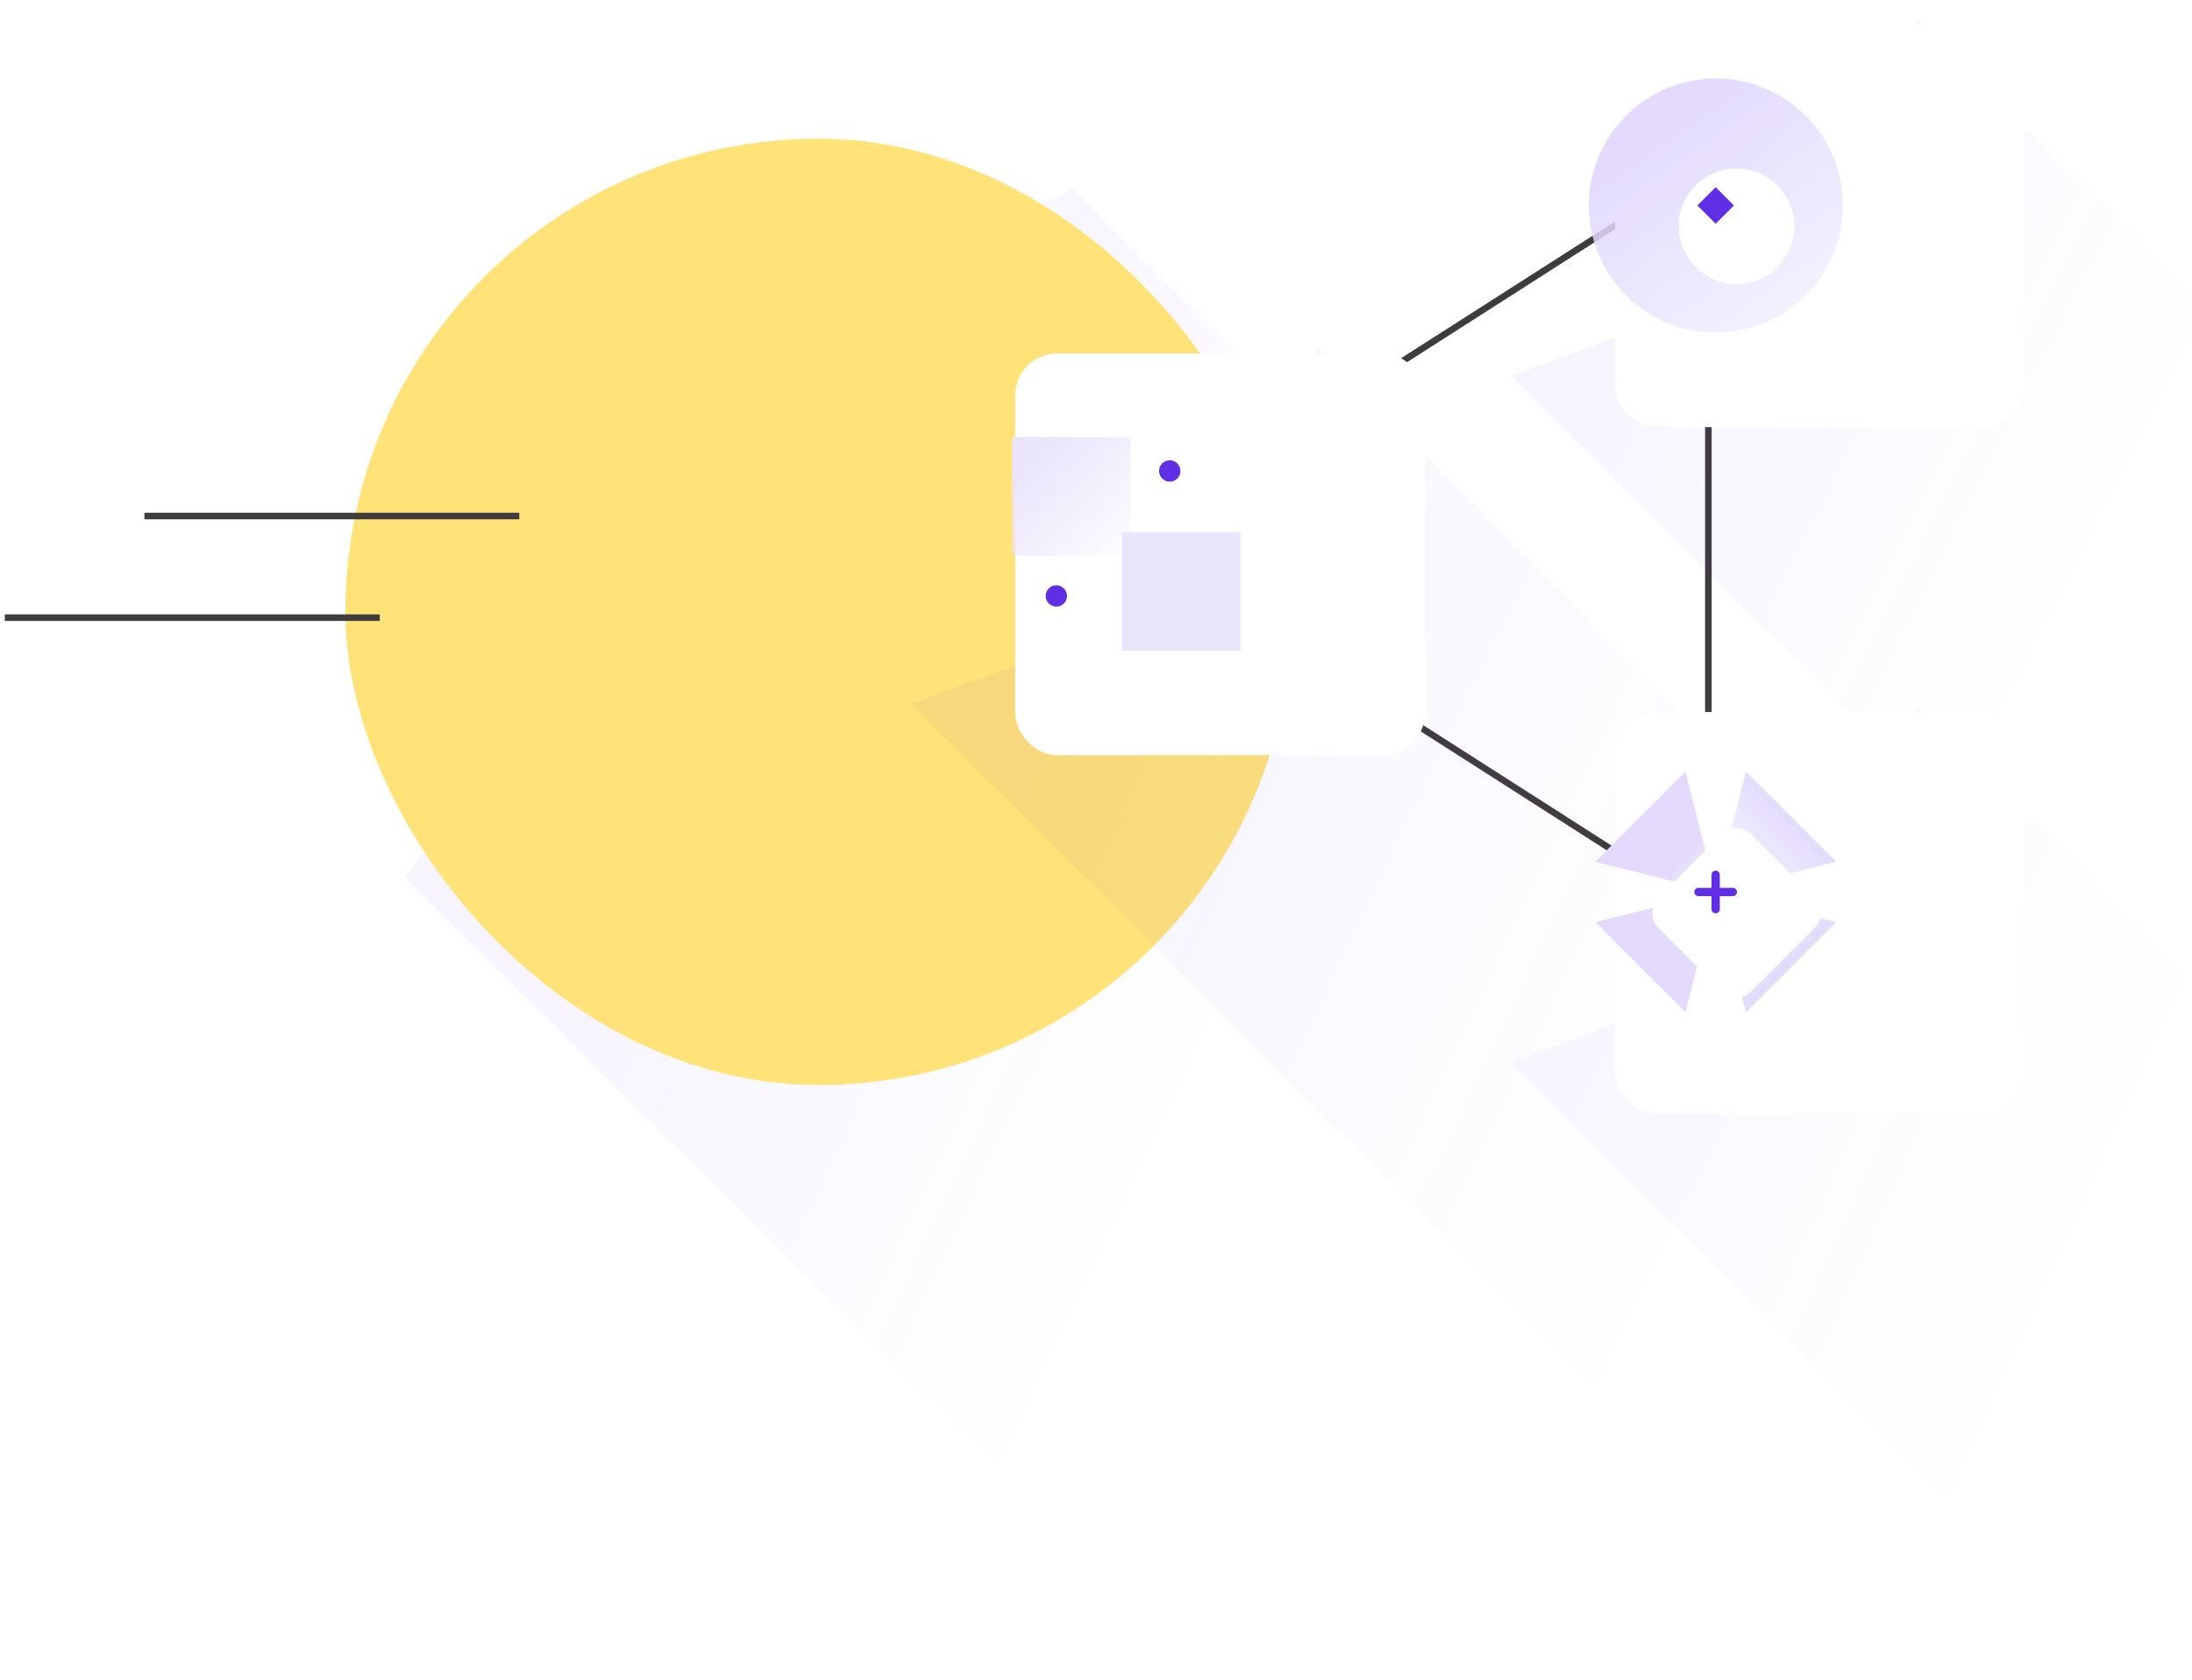
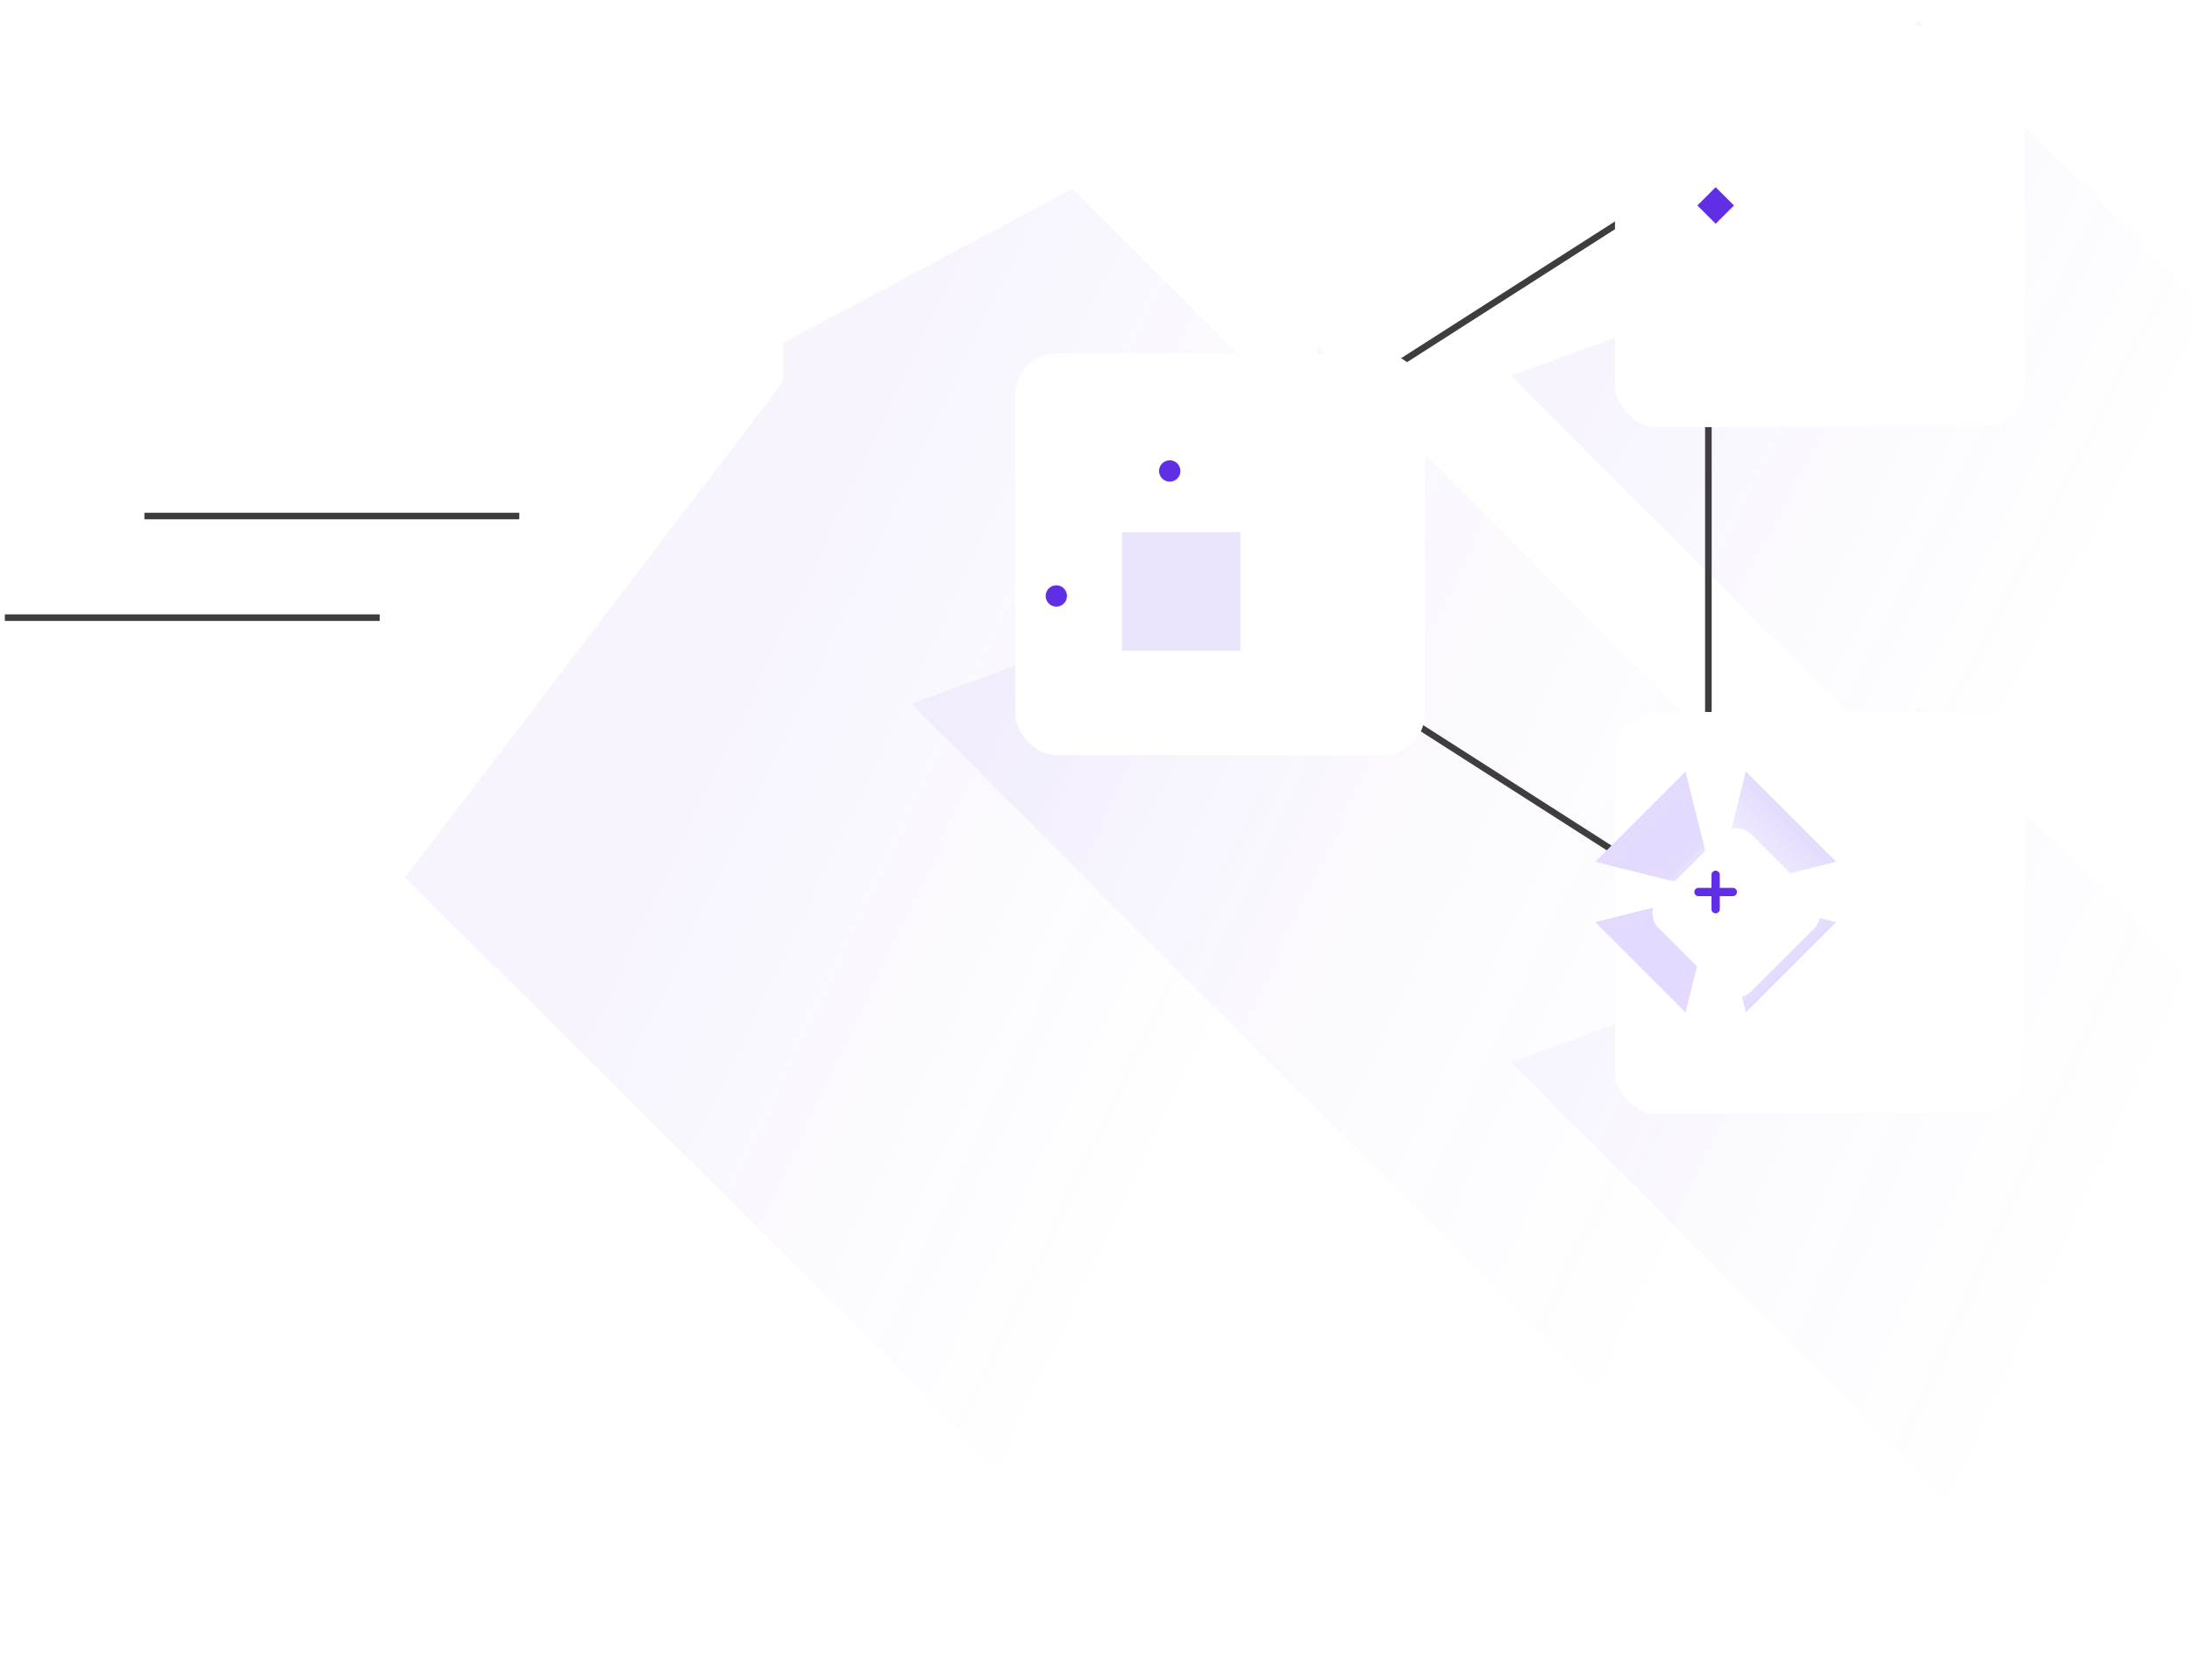
<svg xmlns="http://www.w3.org/2000/svg" width="334" height="256" viewBox="0 0 334 256" fill="none">
  <path opacity="0.5" d="M286.587 151.931L163.4 28.743L119.334 52.255V58.143L61.711 133.672L186.974 258.18L286.587 151.931Z" fill="url(#paint0_linear_2355_214985)" />
  <g filter="url(#filter0_d_2355_214985)">
-     <rect x="39.93" y="8.438" width="144.191" height="144.191" rx="72.095" fill="#FFE278" />
-   </g>
+     </g>
  <path d="M260.308 25.231L260.308 138.868L171.452 82.05L260.308 25.231Z" stroke="#3F3C3D" />
  <path opacity="0.5" d="M383.365 235.493L200.896 53.023L177.111 100.826L166.689 97.044L138.828 107.232L323.78 292.184L383.365 235.493Z" fill="url(#paint1_linear_2355_214985)" />
  <g filter="url(#filter1_dd_2355_214985)">
    <rect x="138.828" y="50.688" width="62.417" height="61.194" rx="6.347" fill="white" />
  </g>
  <path opacity="0.5" d="M474.748 185.509L292.279 3.039L268.494 50.841L258.072 47.06L230.211 57.248L415.163 242.2L474.748 185.509Z" fill="url(#paint2_linear_2355_214985)" />
  <g filter="url(#filter2_dd_2355_214985)">
    <rect x="230.211" y="0.711" width="62.417" height="61.194" rx="6.347" fill="white" />
  </g>
  <path opacity="0.5" d="M474.748 290.118L292.279 107.648L268.494 155.451L258.072 151.669L230.211 161.857L415.163 346.809L474.748 290.118Z" fill="url(#paint3_linear_2355_214985)" fill-opacity="0.7" />
  <g filter="url(#filter3_dd_2355_214985)">
    <rect x="230.211" y="105.312" width="62.417" height="61.194" rx="6.347" fill="white" />
  </g>
-   <path d="M261.423 135.907L243.073 140.506L256.824 154.257L261.423 135.907Z" fill="url(#paint4_linear_2355_214985)" />
+   <path d="M261.423 135.907L243.073 140.506L256.824 154.257L261.423 135.907" fill="url(#paint4_linear_2355_214985)" />
  <path d="M261.421 135.905L279.771 131.307L266.02 117.555L261.421 135.905Z" fill="url(#paint5_linear_2355_214985)" />
  <path d="M261.421 135.907L256.823 117.557L243.071 131.309L261.421 135.907Z" fill="url(#paint6_linear_2355_214985)" />
  <path d="M261.423 135.905L266.021 154.256L279.773 140.504L261.423 135.905Z" fill="url(#paint7_linear_2355_214985)" />
  <g filter="url(#filter4_dd_2355_214985)">
    <rect x="261.422" y="121.711" width="20.078" height="20.078" rx="3.174" transform="rotate(45 261.422 121.711)" fill="white" />
  </g>
  <path d="M261.414 133.297V138.522" stroke="#5F2EE5" stroke-width="1.269" stroke-linecap="round" />
  <path d="M258.805 135.914L264.03 135.914" stroke="#5F2EE5" stroke-width="1.269" stroke-linecap="round" />
  <path d="M22.002 78.625H79.127" stroke="#3F3C3D" />
  <path d="M0.737 94.109H57.862" stroke="#3F3C3D" />
-   <circle cx="261.445" cy="31.313" r="19.352" fill="url(#paint8_linear_2355_214985)" />
  <g filter="url(#filter5_d_2355_214985)">
    <circle cx="261.423" cy="31.306" r="8.803" transform="rotate(180 261.423 31.306)" fill="white" />
  </g>
  <g filter="url(#filter6_d_2355_214985)">
    <rect x="167.773" y="77.906" width="18.074" height="18.074" fill="#EAE4FC" />
  </g>
-   <rect x="154.219" y="66.586" width="18.074" height="18.074" fill="url(#paint9_linear_2355_214985)" />
  <circle cx="178.236" cy="71.76" r="1.627" fill="#5F2EE5" />
  <circle cx="160.955" cy="90.806" r="1.627" fill="#5F2EE5" />
  <rect x="261.422" y="28.523" width="3.937" height="3.937" transform="rotate(45 261.422 28.523)" fill="#5F2EE5" />
  <defs>
    <filter id="filter0_d_2355_214985" x="14.541" y="-16.951" width="220.357" height="220.357" filterUnits="userSpaceOnUse" color-interpolation-filters="sRGB">
      <feFlood flood-opacity="0" result="BackgroundImageFix" />
      <feColorMatrix in="SourceAlpha" type="matrix" values="0 0 0 0 0 0 0 0 0 0 0 0 0 0 0 0 0 0 127 0" result="hardAlpha" />
      <feOffset dx="12.694" dy="12.694" />
      <feGaussianBlur stdDeviation="19.042" />
      <feComposite in2="hardAlpha" operator="out" />
      <feColorMatrix type="matrix" values="0 0 0 0 0.373 0 0 0 0 0.18 0 0 0 0 0.898 0 0 0 0.1 0" />
      <feBlend mode="normal" in2="BackgroundImageFix" result="effect1_dropShadow_2355_214985" />
      <feBlend mode="normal" in="SourceGraphic" in2="effect1_dropShadow_2355_214985" result="shape" />
    </filter>
    <filter id="filter1_dd_2355_214985" x="129.307" y="37.993" width="110.022" height="99.277" filterUnits="userSpaceOnUse" color-interpolation-filters="sRGB">
      <feFlood flood-opacity="0" result="BackgroundImageFix" />
      <feColorMatrix in="SourceAlpha" type="matrix" values="0 0 0 0 0 0 0 0 0 0 0 0 0 0 0 0 0 0 127 0" result="hardAlpha" />
      <feMorphology radius="6.347" operator="erode" in="SourceAlpha" result="effect1_dropShadow_2355_214985" />
      <feOffset dx="19.042" dy="6.347" />
      <feGaussianBlur stdDeviation="12.694" />
      <feComposite in2="hardAlpha" operator="out" />
      <feColorMatrix type="matrix" values="0 0 0 0 0.235 0 0 0 0 0.176 0 0 0 0 0.537 0 0 0 0.16 0" />
      <feBlend mode="normal" in2="BackgroundImageFix" result="effect1_dropShadow_2355_214985" />
      <feColorMatrix in="SourceAlpha" type="matrix" values="0 0 0 0 0 0 0 0 0 0 0 0 0 0 0 0 0 0 127 0" result="hardAlpha" />
      <feOffset dx="-3.174" dy="-3.174" />
      <feGaussianBlur stdDeviation="3.174" />
      <feComposite in2="hardAlpha" operator="out" />
      <feColorMatrix type="matrix" values="0 0 0 0 0.235 0 0 0 0 0.176 0 0 0 0 0.537 0 0 0 0.07 0" />
      <feBlend mode="normal" in2="effect1_dropShadow_2355_214985" result="effect2_dropShadow_2355_214985" />
      <feBlend mode="normal" in="SourceGraphic" in2="effect2_dropShadow_2355_214985" result="shape" />
    </filter>
    <filter id="filter2_dd_2355_214985" x="220.69" y="-11.983" width="110.022" height="99.277" filterUnits="userSpaceOnUse" color-interpolation-filters="sRGB">
      <feFlood flood-opacity="0" result="BackgroundImageFix" />
      <feColorMatrix in="SourceAlpha" type="matrix" values="0 0 0 0 0 0 0 0 0 0 0 0 0 0 0 0 0 0 127 0" result="hardAlpha" />
      <feMorphology radius="6.347" operator="erode" in="SourceAlpha" result="effect1_dropShadow_2355_214985" />
      <feOffset dx="19.042" dy="6.347" />
      <feGaussianBlur stdDeviation="12.694" />
      <feComposite in2="hardAlpha" operator="out" />
      <feColorMatrix type="matrix" values="0 0 0 0 0.235 0 0 0 0 0.176 0 0 0 0 0.537 0 0 0 0.16 0" />
      <feBlend mode="normal" in2="BackgroundImageFix" result="effect1_dropShadow_2355_214985" />
      <feColorMatrix in="SourceAlpha" type="matrix" values="0 0 0 0 0 0 0 0 0 0 0 0 0 0 0 0 0 0 127 0" result="hardAlpha" />
      <feOffset dx="-3.174" dy="-3.174" />
      <feGaussianBlur stdDeviation="3.174" />
      <feComposite in2="hardAlpha" operator="out" />
      <feColorMatrix type="matrix" values="0 0 0 0 0.235 0 0 0 0 0.176 0 0 0 0 0.537 0 0 0 0.07 0" />
      <feBlend mode="normal" in2="effect1_dropShadow_2355_214985" result="effect2_dropShadow_2355_214985" />
      <feBlend mode="normal" in="SourceGraphic" in2="effect2_dropShadow_2355_214985" result="shape" />
    </filter>
    <filter id="filter3_dd_2355_214985" x="220.69" y="92.618" width="110.022" height="99.277" filterUnits="userSpaceOnUse" color-interpolation-filters="sRGB">
      <feFlood flood-opacity="0" result="BackgroundImageFix" />
      <feColorMatrix in="SourceAlpha" type="matrix" values="0 0 0 0 0 0 0 0 0 0 0 0 0 0 0 0 0 0 127 0" result="hardAlpha" />
      <feMorphology radius="6.347" operator="erode" in="SourceAlpha" result="effect1_dropShadow_2355_214985" />
      <feOffset dx="19.042" dy="6.347" />
      <feGaussianBlur stdDeviation="12.694" />
      <feComposite in2="hardAlpha" operator="out" />
      <feColorMatrix type="matrix" values="0 0 0 0 0.235 0 0 0 0 0.176 0 0 0 0 0.537 0 0 0 0.16 0" />
      <feBlend mode="normal" in2="BackgroundImageFix" result="effect1_dropShadow_2355_214985" />
      <feColorMatrix in="SourceAlpha" type="matrix" values="0 0 0 0 0 0 0 0 0 0 0 0 0 0 0 0 0 0 127 0" result="hardAlpha" />
      <feOffset dx="-3.174" dy="-3.174" />
      <feGaussianBlur stdDeviation="3.174" />
      <feComposite in2="hardAlpha" operator="out" />
      <feColorMatrix type="matrix" values="0 0 0 0 0.235 0 0 0 0 0.176 0 0 0 0 0.537 0 0 0 0.07 0" />
      <feBlend mode="normal" in2="effect1_dropShadow_2355_214985" result="effect2_dropShadow_2355_214985" />
      <feBlend mode="normal" in="SourceGraphic" in2="effect2_dropShadow_2355_214985" result="shape" />
    </filter>
    <filter id="filter4_dd_2355_214985" x="242.192" y="116.678" width="44.806" height="44.807" filterUnits="userSpaceOnUse" color-interpolation-filters="sRGB">
      <feFlood flood-opacity="0" result="BackgroundImageFix" />
      <feColorMatrix in="SourceAlpha" type="matrix" values="0 0 0 0 0 0 0 0 0 0 0 0 0 0 0 0 0 0 127 0" result="hardAlpha" />
      <feOffset dx="3.174" dy="3.174" />
      <feGaussianBlur stdDeviation="4.76" />
      <feComposite in2="hardAlpha" operator="out" />
      <feColorMatrix type="matrix" values="0 0 0 0 0 0 0 0 0 0 0 0 0 0 0 0 0 0 0.1 0" />
      <feBlend mode="normal" in2="BackgroundImageFix" result="effect1_dropShadow_2355_214985" />
      <feColorMatrix in="SourceAlpha" type="matrix" values="0 0 0 0 0 0 0 0 0 0 0 0 0 0 0 0 0 0 127 0" result="hardAlpha" />
      <feOffset />
      <feGaussianBlur stdDeviation="1.587" />
      <feComposite in2="hardAlpha" operator="out" />
      <feColorMatrix type="matrix" values="0 0 0 0 0 0 0 0 0 0 0 0 0 0 0 0 0 0 0.05 0" />
      <feBlend mode="normal" in2="effect1_dropShadow_2355_214985" result="effect2_dropShadow_2355_214985" />
      <feBlend mode="normal" in="SourceGraphic" in2="effect2_dropShadow_2355_214985" result="shape" />
    </filter>
    <filter id="filter5_d_2355_214985" x="243.1" y="12.983" width="42.995" height="42.995" filterUnits="userSpaceOnUse" color-interpolation-filters="sRGB">
      <feFlood flood-opacity="0" result="BackgroundImageFix" />
      <feColorMatrix in="SourceAlpha" type="matrix" values="0 0 0 0 0 0 0 0 0 0 0 0 0 0 0 0 0 0 127 0" result="hardAlpha" />
      <feOffset dx="3.174" dy="3.174" />
      <feGaussianBlur stdDeviation="6.347" />
      <feComposite in2="hardAlpha" operator="out" />
      <feColorMatrix type="matrix" values="0 0 0 0 0 0 0 0 0 0 0 0 0 0 0 0 0 0 0.1 0" />
      <feBlend mode="normal" in2="BackgroundImageFix" result="effect1_dropShadow_2355_214985" />
      <feBlend mode="normal" in="SourceGraphic" in2="effect1_dropShadow_2355_214985" result="shape" />
    </filter>
    <filter id="filter6_d_2355_214985" x="161.426" y="71.559" width="37.116" height="37.116" filterUnits="userSpaceOnUse" color-interpolation-filters="sRGB">
      <feFlood flood-opacity="0" result="BackgroundImageFix" />
      <feColorMatrix in="SourceAlpha" type="matrix" values="0 0 0 0 0 0 0 0 0 0 0 0 0 0 0 0 0 0 127 0" result="hardAlpha" />
      <feOffset dx="3.174" dy="3.174" />
      <feGaussianBlur stdDeviation="4.76" />
      <feComposite in2="hardAlpha" operator="out" />
      <feColorMatrix type="matrix" values="0 0 0 0 0 0 0 0 0 0 0 0 0 0 0 0 0 0 0.05 0" />
      <feBlend mode="normal" in2="BackgroundImageFix" result="effect1_dropShadow_2355_214985" />
      <feBlend mode="normal" in="SourceGraphic" in2="effect1_dropShadow_2355_214985" result="shape" />
    </filter>
    <linearGradient id="paint0_linear_2355_214985" x1="139.4" y1="51.11" x2="219.431" y2="89.1" gradientUnits="userSpaceOnUse">
      <stop stop-color="#5F2EE5" stop-opacity="0.1" />
      <stop offset="1" stop-color="#5F2EE5" stop-opacity="0" />
    </linearGradient>
    <linearGradient id="paint1_linear_2355_214985" x1="145.588" y1="122.304" x2="264.131" y2="178.575" gradientUnits="userSpaceOnUse">
      <stop stop-color="#5F2EE5" stop-opacity="0.1" />
      <stop offset="1" stop-color="#5F2EE5" stop-opacity="0" />
    </linearGradient>
    <linearGradient id="paint2_linear_2355_214985" x1="236.971" y1="72.319" x2="308.072" y2="108.564" gradientUnits="userSpaceOnUse">
      <stop stop-color="#5F2EE5" stop-opacity="0.1" />
      <stop offset="1" stop-color="#5F2EE5" stop-opacity="0" />
    </linearGradient>
    <linearGradient id="paint3_linear_2355_214985" x1="236.971" y1="176.929" x2="310.012" y2="209.853" gradientUnits="userSpaceOnUse">
      <stop stop-color="#5F2EE5" stop-opacity="0.1" />
      <stop offset="1" stop-color="#5F2EE5" stop-opacity="0" />
    </linearGradient>
    <linearGradient id="paint4_linear_2355_214985" x1="261.423" y1="135.907" x2="249.948" y2="147.381" gradientUnits="userSpaceOnUse">
      <stop stop-color="#E3DAFD" stop-opacity="0" />
      <stop offset="0.438" stop-color="#E3DAFD" />
    </linearGradient>
    <linearGradient id="paint5_linear_2355_214985" x1="261.421" y1="135.905" x2="272.895" y2="124.431" gradientUnits="userSpaceOnUse">
      <stop stop-color="#E3DAFD" stop-opacity="0" />
      <stop offset="1" stop-color="#E3DAFD" />
    </linearGradient>
    <linearGradient id="paint6_linear_2355_214985" x1="261.421" y1="135.907" x2="249.947" y2="124.433" gradientUnits="userSpaceOnUse">
      <stop stop-color="#E3DAFD" stop-opacity="0" />
      <stop offset="0.438" stop-color="#E3DAFD" />
    </linearGradient>
    <linearGradient id="paint7_linear_2355_214985" x1="261.423" y1="135.905" x2="272.897" y2="147.38" gradientUnits="userSpaceOnUse">
      <stop stop-color="#E3DAFD" stop-opacity="0" />
      <stop offset="1" stop-color="#E3DAFD" />
    </linearGradient>
    <linearGradient id="paint8_linear_2355_214985" x1="261.445" y1="11.961" x2="295.671" y2="59.223" gradientUnits="userSpaceOnUse">
      <stop stop-color="#E3DAFD" />
      <stop offset="1" stop-color="#E3DAFD" stop-opacity="0" />
    </linearGradient>
    <linearGradient id="paint9_linear_2355_214985" x1="158.344" y1="67.794" x2="175.327" y2="83.87" gradientUnits="userSpaceOnUse">
      <stop stop-color="#EAE4FC" />
      <stop offset="1" stop-color="#EAE4FC" stop-opacity="0" />
    </linearGradient>
  </defs>
</svg>